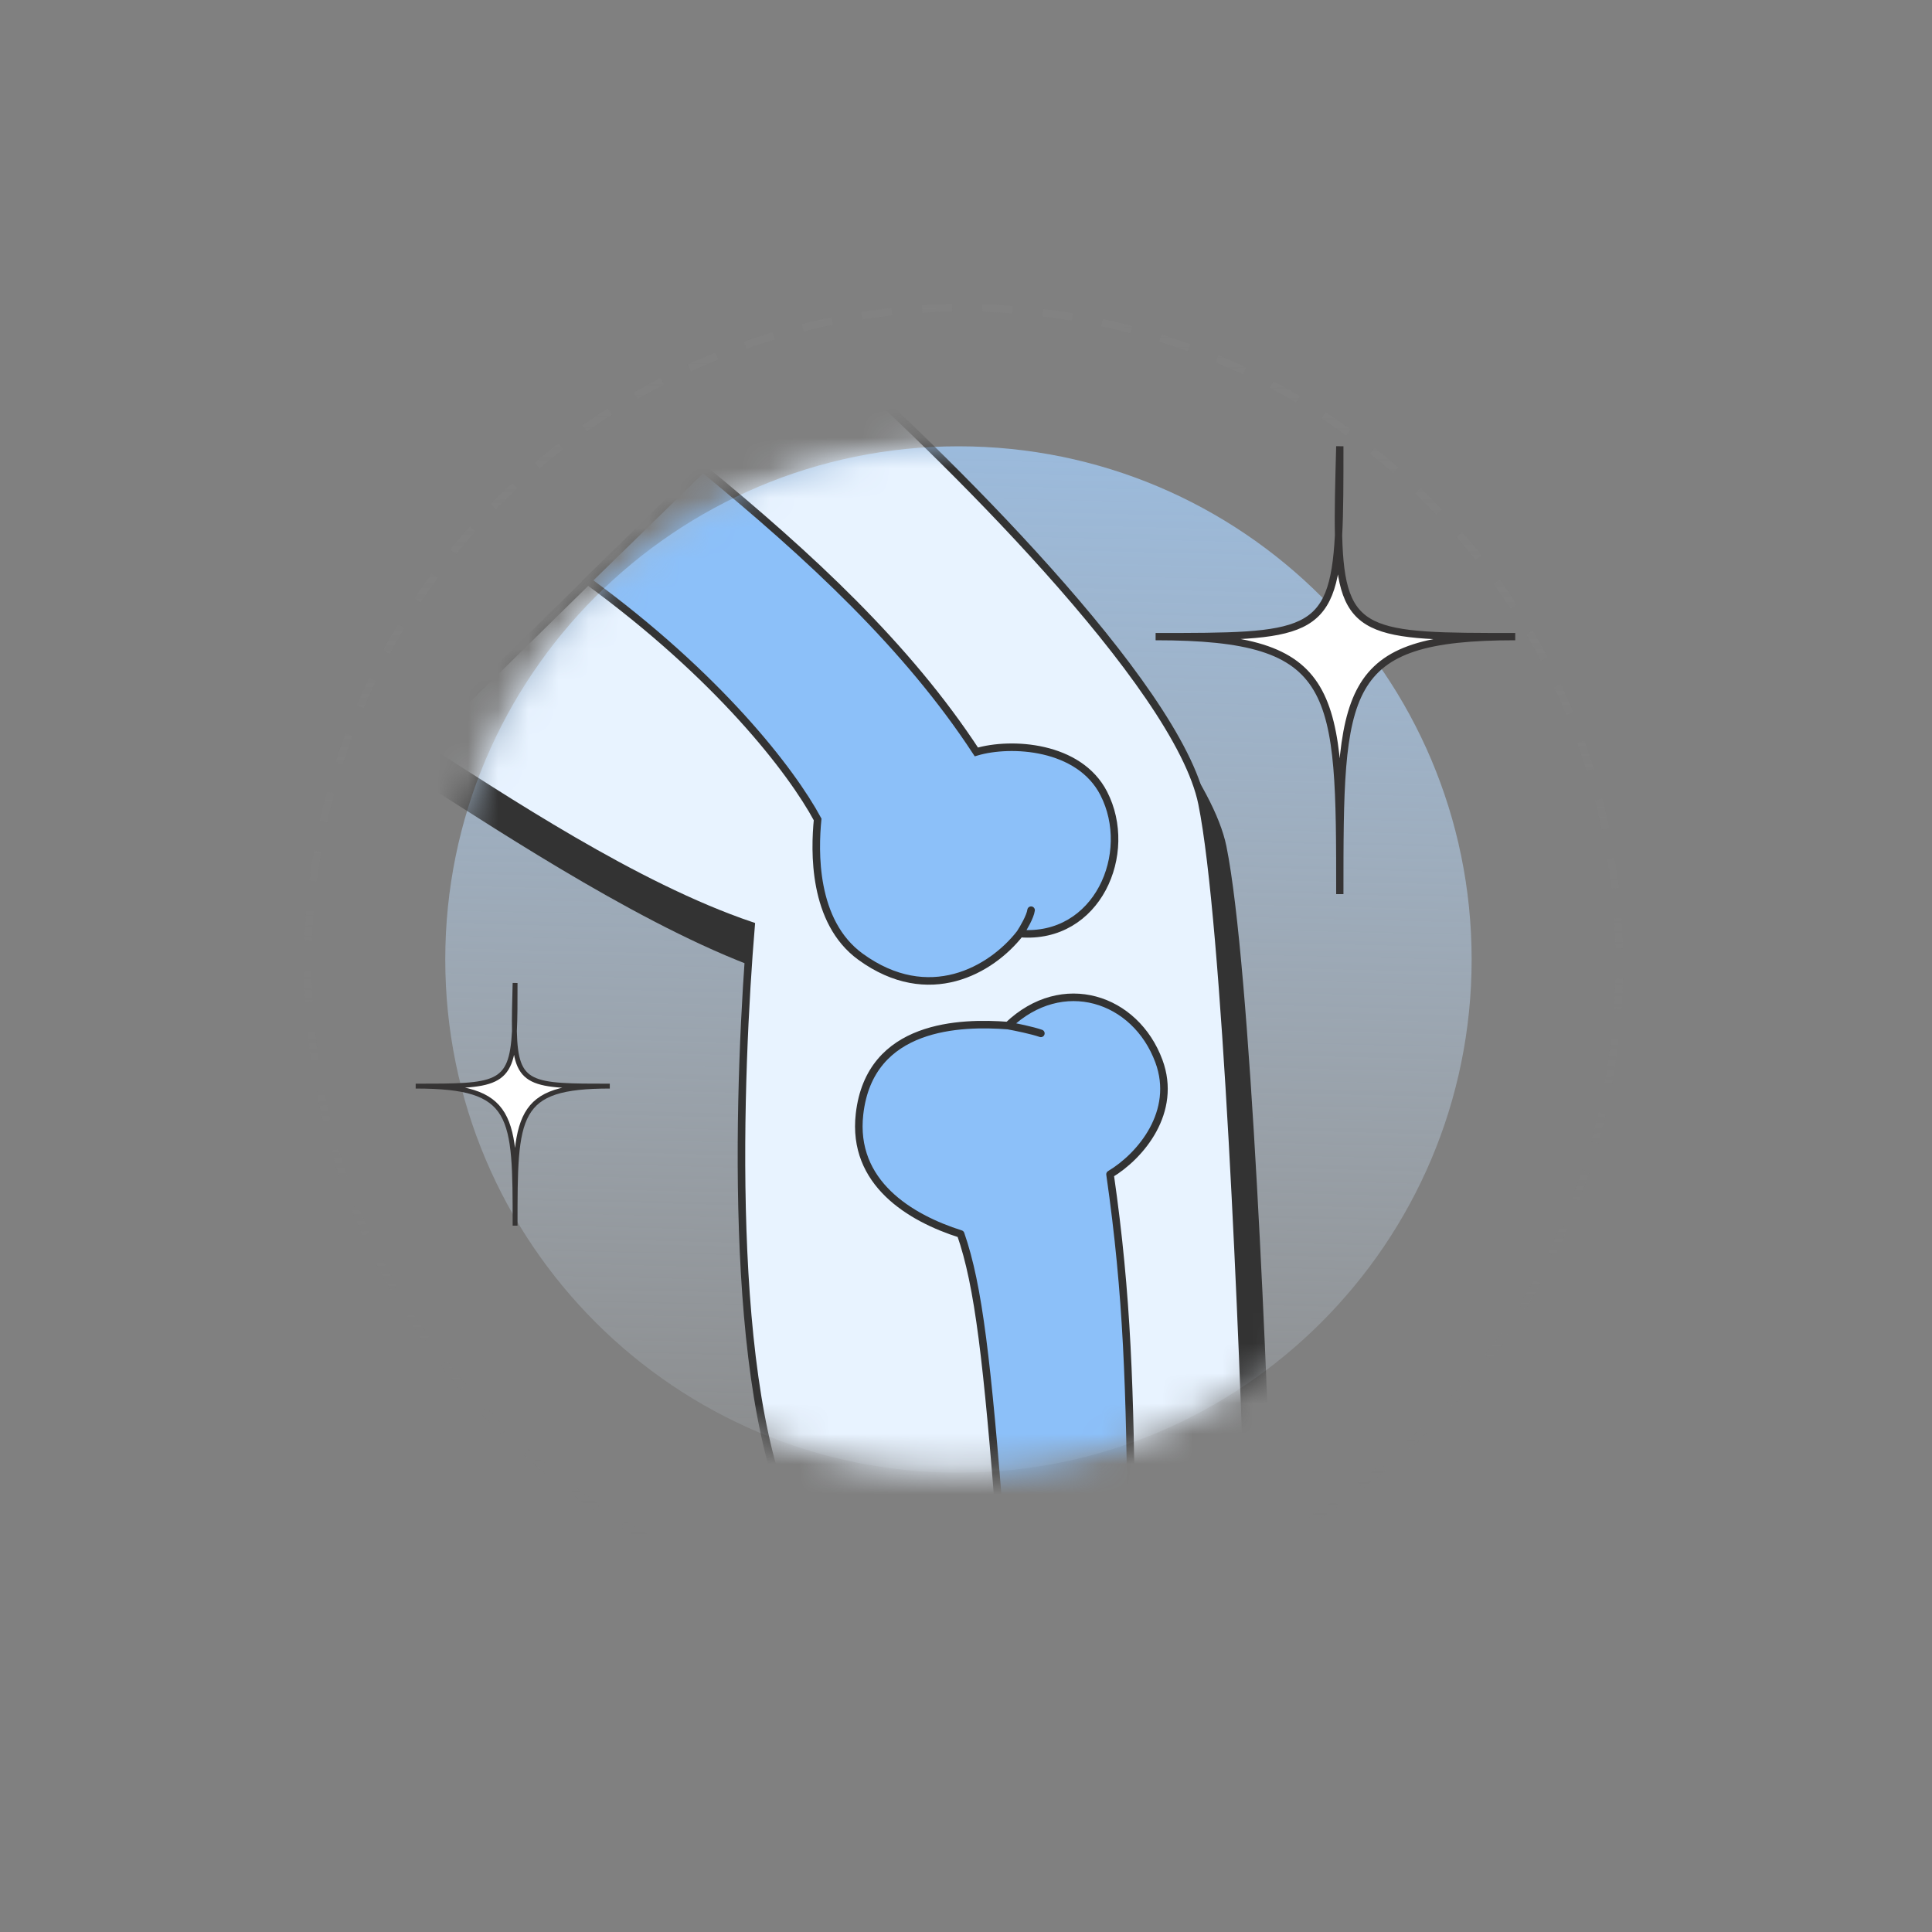
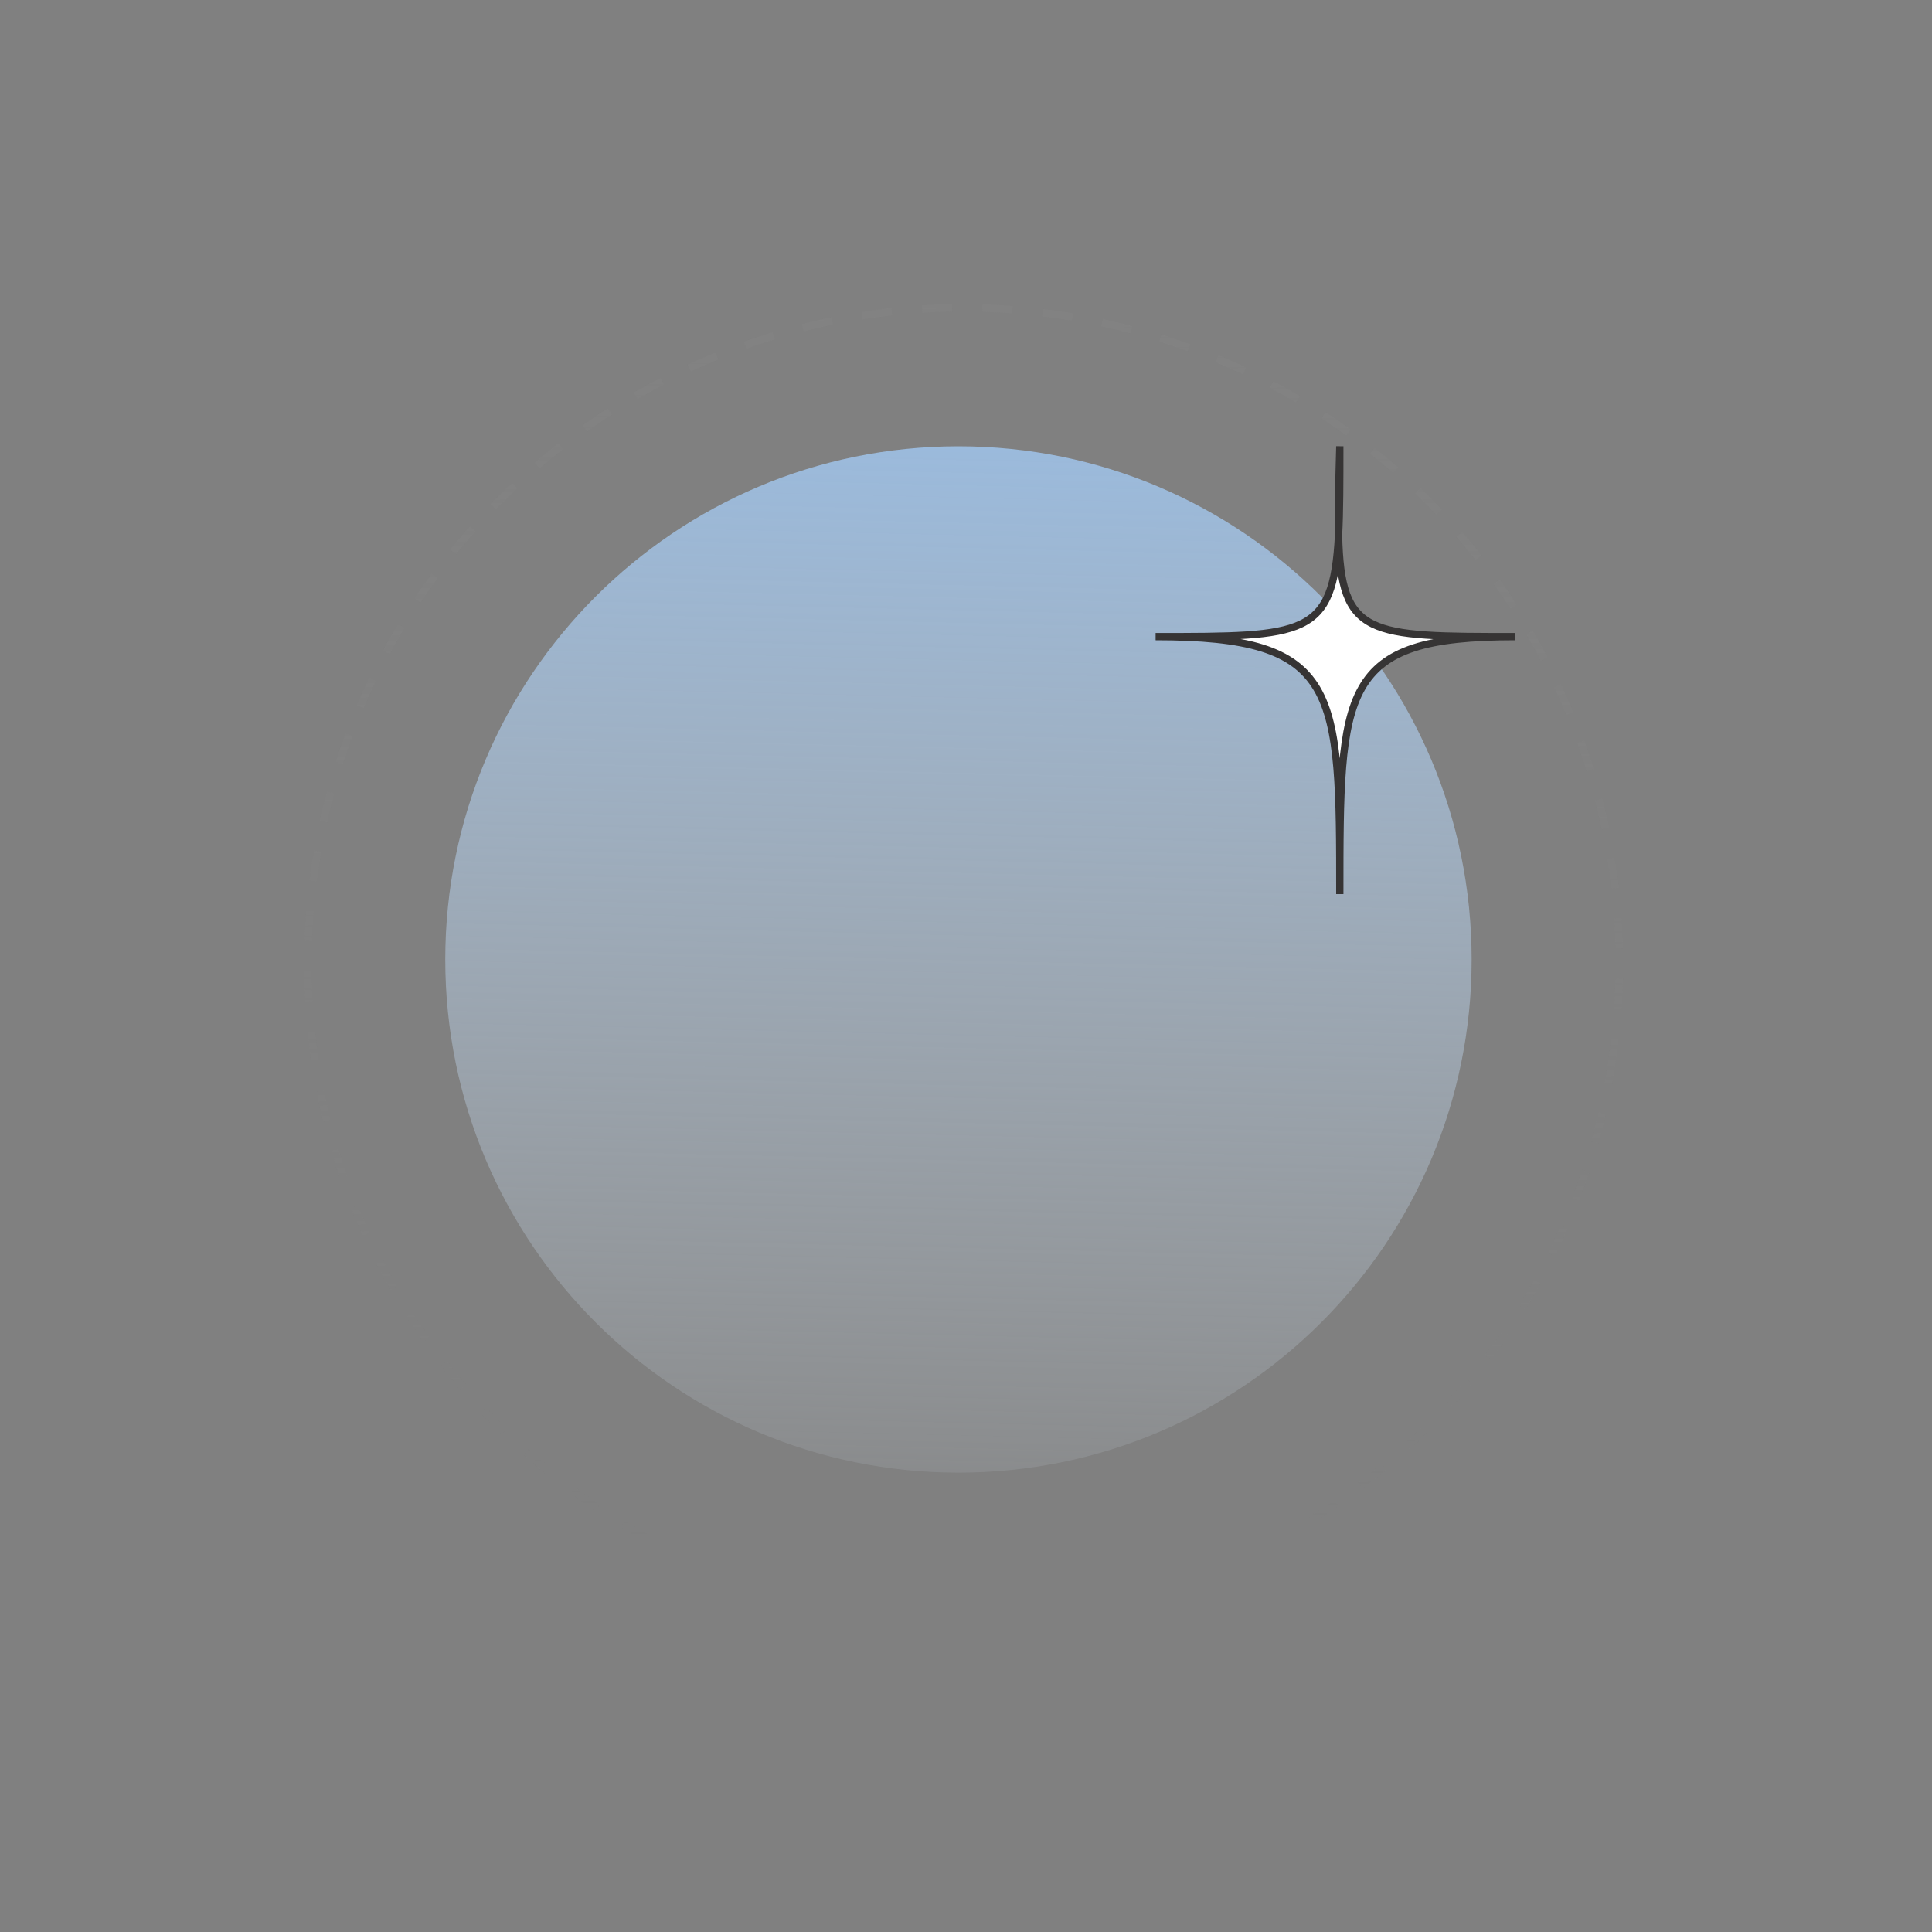
<svg xmlns="http://www.w3.org/2000/svg" width="64" height="64" viewBox="0 0 64 64" fill="none">
  <rect x="0" y="0" width="64" height="64" fill="#808080" stroke="none" />
  <path d="M31.75 48.784C41.139 48.784 48.75 41.173 48.75 31.784C48.75 22.395 41.139 14.784 31.75 14.784C22.361 14.784 14.75 22.395 14.75 31.784C14.75 41.173 22.361 48.784 31.75 48.784Z" fill="url(#paint0_linear_10610_37433)" />
  <mask id="mask0_10610_37433" style="mask-type:alpha" maskUnits="userSpaceOnUse" x="14" y="14" width="35" height="35">
-     <path d="M31.738 48.752C41.127 48.752 48.738 41.141 48.738 31.752C48.738 22.364 41.127 14.752 31.738 14.752C22.349 14.752 14.738 22.364 14.738 31.752C14.738 41.141 22.349 48.752 31.738 48.752Z" fill="white" />
-   </mask>
+     </mask>
  <g mask="url(#mask0_10610_37433)">
-     <path d="M25.566 32.105C21.706 30.797 16.782 27.546 14.043 25.803L27.059 12.251C30.898 15.633 39.707 24.125 40.504 28.059C41.301 31.993 41.873 45.84 42.06 52.272L27.059 52.085C24.719 47.553 25.171 36.856 25.566 32.105Z" fill="#333333" stroke="#333333" stroke-width="0.25" stroke-miterlimit="10" />
-     <path d="M24.881 30.663C21.021 29.356 16.664 26.431 13.926 24.688L27.308 11.555C31.146 14.937 39.022 22.684 39.819 26.618C40.616 30.552 41.188 44.399 41.375 50.83L26.374 50.644C24.034 46.112 24.486 35.415 24.881 30.663Z" fill="#E8F3FF" stroke="#333333" stroke-width="0.25" stroke-miterlimit="10" />
    <path d="M32.343 24.908C30.057 21.413 26.831 18.425 23.284 15.514L19.465 19.239C23.808 22.405 26.222 25.543 27.085 27.145C26.985 28.167 26.907 30.532 28.508 31.694C30.765 33.331 32.833 32.142 33.788 30.925C36.355 31.133 37.584 28.265 36.562 26.28C35.744 24.692 33.486 24.568 32.343 24.908Z" fill="#8CC0F9" />
    <path d="M33.788 30.925C36.355 31.133 37.584 28.265 36.562 26.28C35.744 24.692 33.486 24.568 32.343 24.908C30.057 21.413 26.831 18.425 23.284 15.514L19.465 19.239C23.808 22.405 26.222 25.543 27.085 27.145C26.985 28.167 26.907 30.532 28.508 31.694C30.765 33.331 32.833 32.142 33.788 30.925ZM33.788 30.925C33.899 30.756 34.128 30.365 34.156 30.151" stroke="#333333" stroke-width="0.25" stroke-linecap="round" />
    <path d="M36.771 38.901C37.355 42.962 37.429 46.05 37.48 50.773L33.145 50.725C32.704 45.101 32.422 42.597 31.823 40.878C30.148 40.348 28.213 39.183 28.473 36.904C28.814 33.911 31.848 33.857 33.391 33.974C35.194 32.252 37.616 33.057 38.39 35.152C39.009 36.827 37.794 38.288 36.771 38.901Z" fill="#8CC0F9" />
    <path d="M33.391 33.974C35.194 32.252 37.616 33.057 38.39 35.152C39.009 36.827 37.794 38.288 36.771 38.901C37.355 42.962 37.429 46.05 37.48 50.773L33.145 50.725C32.704 45.101 32.422 42.597 31.823 40.878C30.148 40.348 28.213 39.183 28.473 36.904C28.814 33.911 31.848 33.857 33.391 33.974ZM33.391 33.974C33.635 34.018 34.195 34.132 34.48 34.232" stroke="#333333" stroke-width="0.25" stroke-linecap="round" stroke-linejoin="round" />
  </g>
  <path d="M53.362 35.402C55.284 23.56 47.243 12.402 35.401 10.48C23.56 8.558 12.402 16.599 10.48 28.441C8.558 40.282 16.599 51.44 28.441 53.362C40.282 55.284 51.44 47.243 53.362 35.402Z" stroke="url(#paint1_linear_10610_37433)" stroke-width="0.25" stroke-miterlimit="10" stroke-dasharray="1 1" />
  <path d="M38.281 21.089C43.227 21.089 44.164 21.089 44.341 17.731C44.323 16.947 44.351 15.978 44.383 14.784C44.383 15.978 44.383 16.947 44.341 17.731C44.418 21.089 45.321 21.089 50.194 21.089C44.383 21.089 44.383 22.795 44.383 29.619C44.383 22.82 44.383 21.089 38.281 21.089Z" fill="white" stroke="#363434" stroke-width="0.241" />
-   <path d="M13.77 35.979C16.439 35.979 16.945 35.979 17.041 34.16C17.031 33.735 17.046 33.211 17.063 32.563C17.063 33.211 17.063 33.735 17.041 34.16C17.082 35.979 17.569 35.979 20.2 35.979C17.063 35.979 17.063 36.904 17.063 40.601C17.063 36.917 17.063 35.979 13.77 35.979Z" fill="white" stroke="#363434" stroke-width="0.161" />
  <defs>
    <linearGradient id="paint0_linear_10610_37433" x1="33.001" y1="1.501" x2="31.75" y2="54.284" gradientUnits="userSpaceOnUse">
      <stop stop-color="#8CC0F9" />
      <stop offset="1" stop-color="#EBF6FF" stop-opacity="0" />
    </linearGradient>
    <linearGradient id="paint1_linear_10610_37433" x1="31.249" y1="6.283" x2="31.749" y2="50.783" gradientUnits="userSpaceOnUse">
      <stop stop-color="#828282" />
      <stop offset="1" stop-color="#828282" stop-opacity="0" />
    </linearGradient>
  </defs>
</svg>